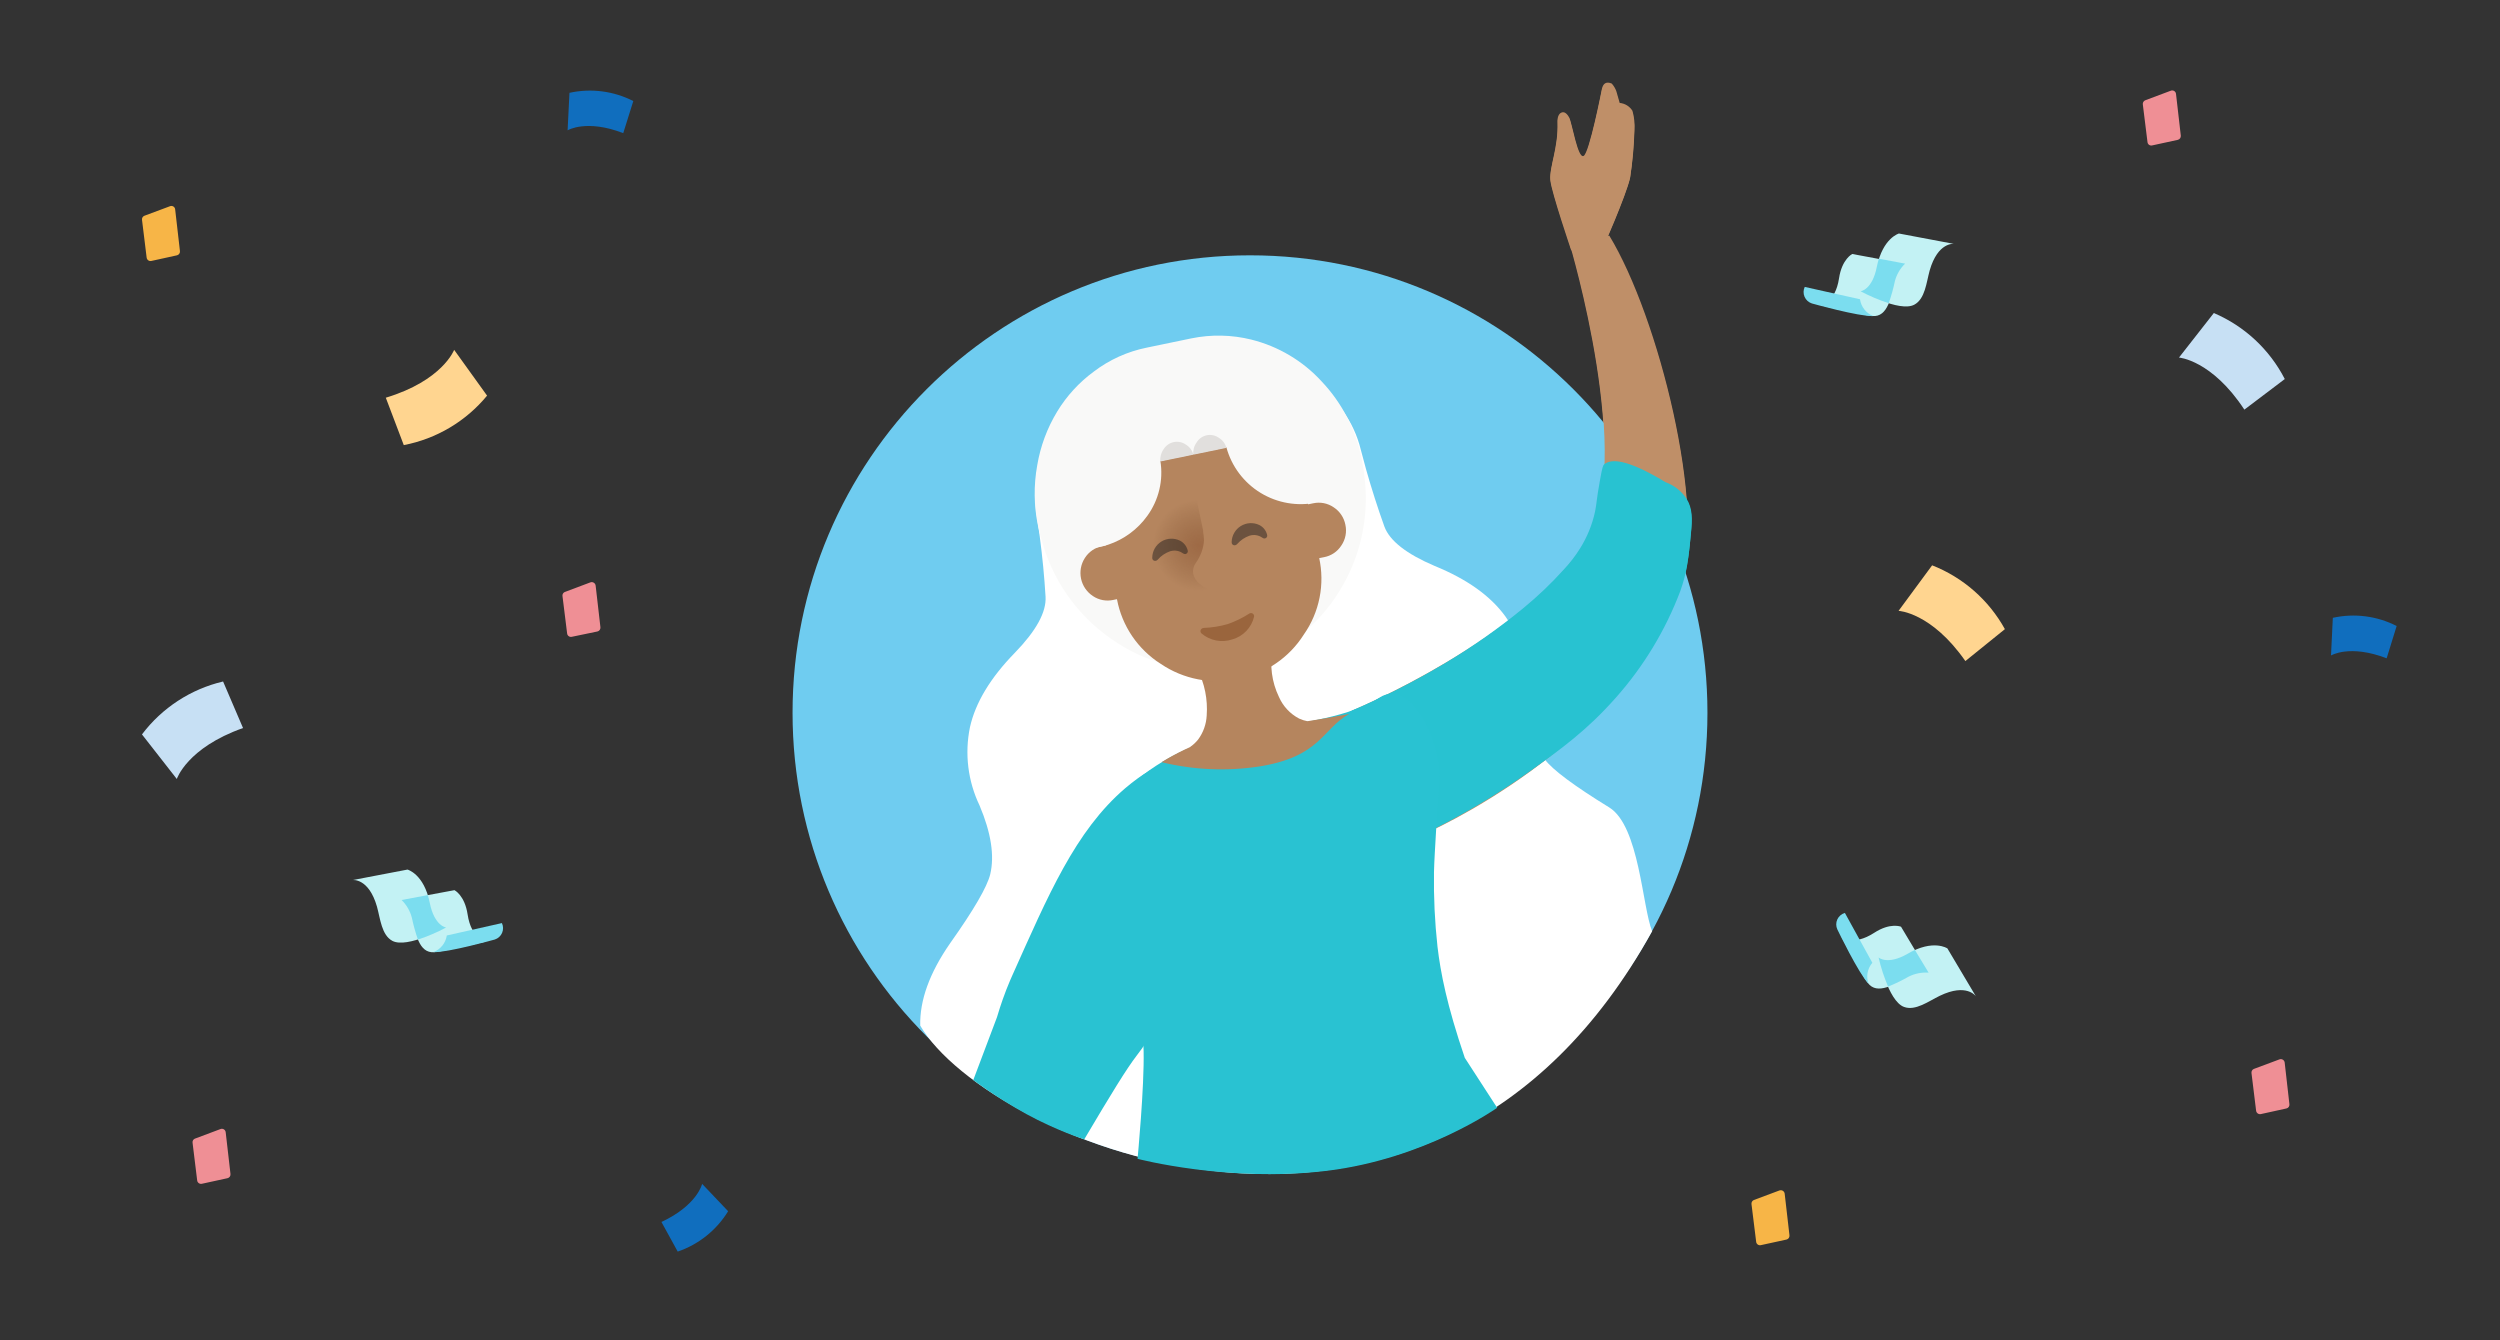
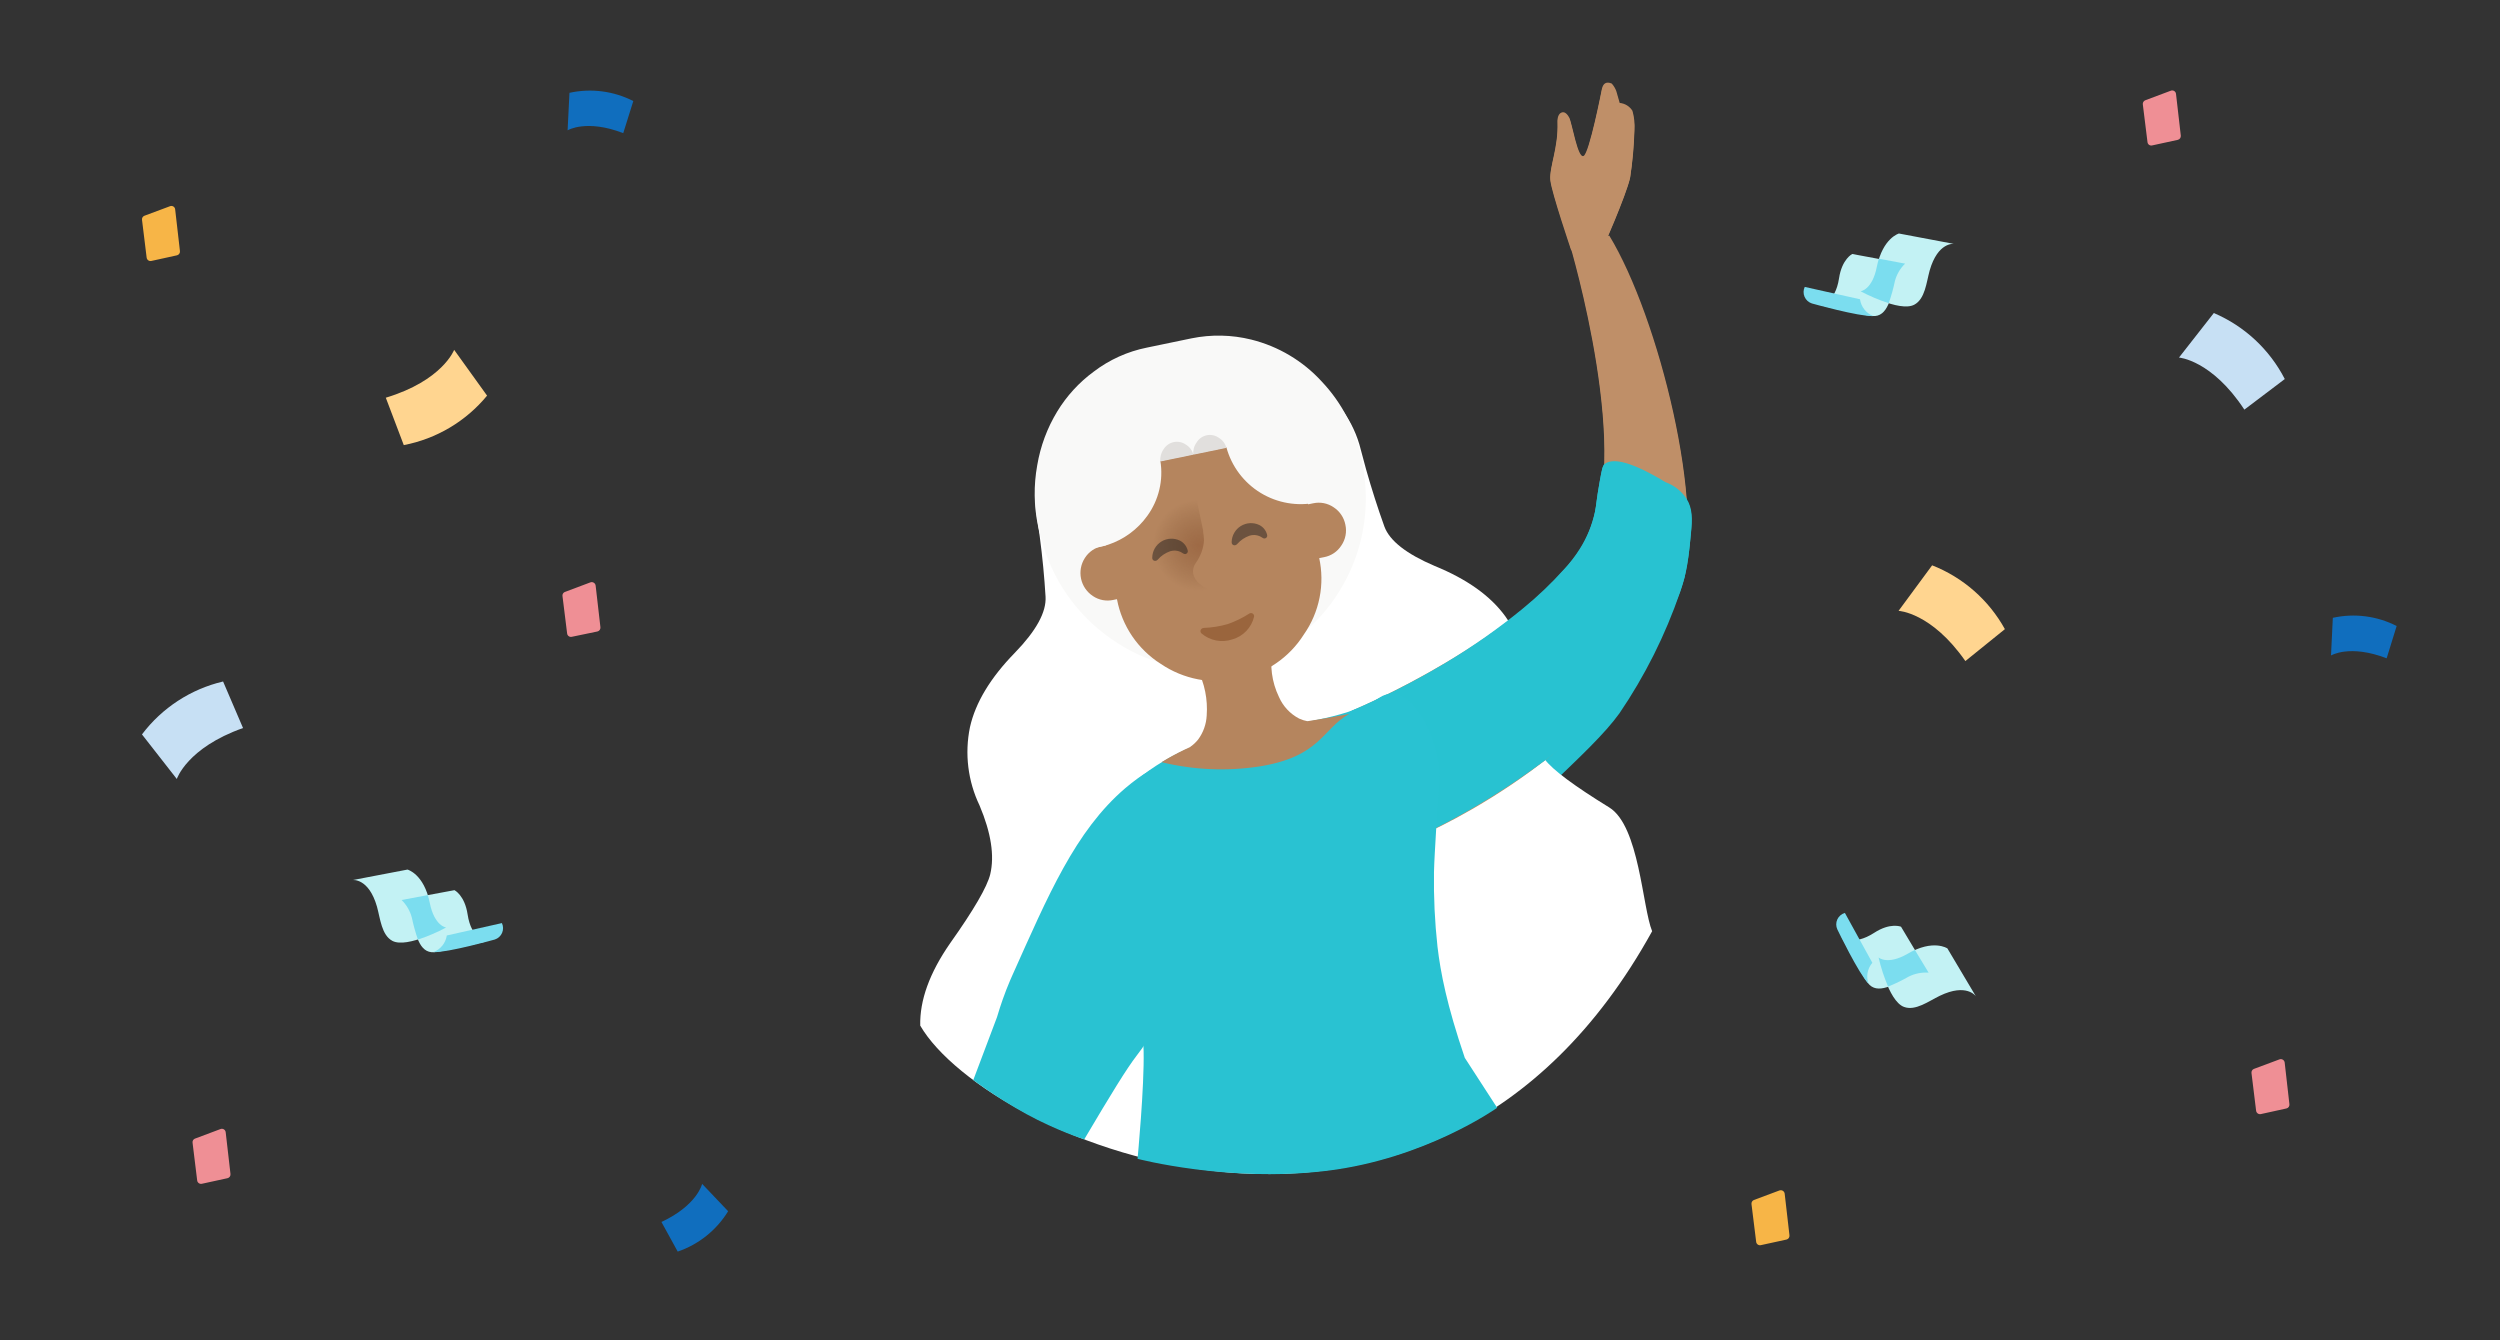
<svg xmlns="http://www.w3.org/2000/svg" width="470" height="252" viewBox="0 0 470 252" fill="none">
  <rect x="0" y="0" width="470" height="252" fill="#333333" stroke="none" />
  <path d="M295.38 47.05L301.21 46.97C301.21 46.97 305.64 36.97 306.43 33.54C306.879 30.586 307.146 27.607 307.23 24.62C307.296 23.427 307.168 22.232 306.85 21.08C306.592 20.664 306.241 20.313 305.825 20.056C305.408 19.8 304.938 19.643 304.45 19.6C304.27 19.02 304.06 18.27 303.81 17.36C303.625 16.861 303.351 16.4 303 16C302 15.58 301.39 15.93 301.15 17C301.15 17 298.8 29.08 297.7 29.61C296.6 30.14 295.51 23.27 295.03 22.34C294.55 21.41 294.03 21.25 293.57 21.44C293.11 21.63 292.79 22.26 292.85 23.2C293 28 291.22 31.67 291.48 34C291.74 36.33 295.38 47.05 295.38 47.05Z" fill="#BF8F68" />
  <path d="M298.19 101.9C286.58 120.35 254.26 133.79 254.26 133.79C254.02 135.67 253.74 138.35 253.6 141.58C253.41 145.99 253.32 148.19 253.86 149.72C255.86 155.23 264.86 156.72 267.55 157.04C267.55 157.04 305.47 140.85 315.97 110.04C320.73 96.04 311.86 59.94 302.5 44.54L295.13 45.99C295.13 45.99 307.45 87.19 298.19 101.9Z" fill="#BF8F68" />
  <path d="M286.3 114.61C281.742 118.339 276.92 121.731 271.87 124.76C266.21 128.154 260.326 131.16 254.26 133.76C248.77 136.11 249.39 145.36 251.31 151.06C253.59 157.8 260.16 163.47 266.58 163.29C268.156 163.205 269.7 162.818 271.13 162.15C279.5 158.79 285.33 153.48 289.33 149.67C297.57 141.84 301.68 137.93 304.45 134.11C309.246 127.061 313.08 119.403 315.85 111.34C316.34 109.92 316.7 108.56 316.72 108.47C317.292 105.834 317.673 103.161 317.86 100.47C318.14 97.62 318.14 95.75 317.06 93.98C316.105 92.523 314.701 91.416 313.06 90.83C305.72 86.37 302.81 86.42 301.56 87.48C301.31 87.69 301.19 88 300.73 90.6C300.07 94.26 300.15 94.81 299.83 96.36C299.303 98.841 298.345 101.21 297 103.36C296.111 104.755 295.09 106.061 293.95 107.26C291.586 109.896 289.029 112.353 286.3 114.61Z" fill="#28C2D1" />
  <path d="M106.71 24.5C106.71 24.5 110.21 22.35 117.17 25.03L119.06 19C115.361 17.107 111.119 16.559 107.06 17.45L106.71 24.5Z" fill="#106EBE" />
  <path d="M438.23 123.23C438.23 123.23 441.73 121.08 448.69 123.76L450.57 117.69C446.872 115.794 442.627 115.249 438.57 116.15L438.23 123.23Z" fill="#106EBE" />
  <path d="M26.7 41.34L27.57 48.44C27.583 48.54 27.616 48.637 27.669 48.724C27.721 48.81 27.791 48.885 27.873 48.944C27.956 49.002 28.05 49.042 28.149 49.062C28.249 49.083 28.351 49.082 28.45 49.06L33.27 48C33.444 47.959 33.597 47.857 33.7 47.711C33.803 47.566 33.849 47.387 33.83 47.21L32.93 39.37C32.921 39.257 32.885 39.147 32.824 39.05C32.764 38.954 32.681 38.873 32.583 38.816C32.485 38.758 32.374 38.724 32.261 38.718C32.147 38.712 32.034 38.733 31.93 38.78L27.13 40.57C26.982 40.631 26.859 40.74 26.781 40.88C26.703 41.02 26.674 41.182 26.7 41.34Z" fill="#F7B547" />
  <path d="M329.28 226.37L330.16 233.47C330.172 233.57 330.204 233.666 330.255 233.753C330.307 233.84 330.375 233.915 330.457 233.973C330.539 234.032 330.633 234.072 330.731 234.092C330.83 234.112 330.932 234.112 331.03 234.09L335.85 233.04C336.026 233.002 336.181 232.9 336.286 232.754C336.391 232.608 336.439 232.429 336.42 232.25L335.52 224.41C335.506 224.298 335.467 224.192 335.406 224.097C335.345 224.003 335.263 223.924 335.166 223.866C335.07 223.808 334.962 223.773 334.85 223.764C334.738 223.754 334.625 223.77 334.52 223.81L329.73 225.6C329.58 225.661 329.455 225.769 329.374 225.908C329.292 226.048 329.259 226.21 329.28 226.37Z" fill="#F7B547" />
  <path d="M402.85 19.63L403.73 26.73C403.741 26.83 403.774 26.926 403.825 27.012C403.877 27.099 403.946 27.173 404.028 27.231C404.11 27.288 404.204 27.328 404.302 27.347C404.401 27.366 404.502 27.363 404.6 27.34L409.43 26.29C409.604 26.25 409.757 26.147 409.86 26.001C409.963 25.856 410.009 25.677 409.99 25.5L409.09 17.66C409.08 17.547 409.044 17.437 408.983 17.341C408.923 17.244 408.841 17.163 408.743 17.105C408.646 17.046 408.535 17.012 408.422 17.004C408.308 16.996 408.195 17.015 408.09 17.06L403.29 18.86C403.142 18.922 403.019 19.031 402.94 19.171C402.86 19.31 402.829 19.471 402.85 19.63Z" fill="#EF8F95" />
  <path d="M36.2 214.83L37.07 221.93C37.083 222.03 37.117 222.127 37.169 222.214C37.221 222.3 37.291 222.375 37.373 222.434C37.456 222.492 37.55 222.532 37.65 222.552C37.749 222.572 37.851 222.572 37.95 222.55L42.77 221.5C42.945 221.461 43.099 221.359 43.203 221.213C43.306 221.067 43.352 220.888 43.33 220.71L42.43 212.87C42.42 212.757 42.383 212.647 42.323 212.551C42.263 212.454 42.181 212.373 42.083 212.315C41.985 212.256 41.875 212.222 41.762 212.214C41.648 212.206 41.535 212.225 41.43 212.27L36.63 214.07C36.484 214.131 36.362 214.238 36.284 214.376C36.206 214.514 36.177 214.674 36.2 214.83Z" fill="#EF8F95" />
  <path d="M423.28 201.73L424.15 208.83C424.164 208.93 424.199 209.026 424.252 209.112C424.304 209.197 424.374 209.272 424.456 209.33C424.539 209.388 424.632 209.428 424.731 209.449C424.829 209.47 424.931 209.47 425.03 209.45L429.85 208.39C430.025 208.352 430.179 208.249 430.283 208.103C430.386 207.957 430.432 207.778 430.41 207.6L429.52 199.76C429.507 199.648 429.468 199.541 429.407 199.447C429.345 199.353 429.263 199.275 429.166 199.217C429.069 199.16 428.961 199.126 428.849 199.118C428.737 199.11 428.624 199.128 428.52 199.17L423.72 200.96C423.572 201.022 423.449 201.131 423.37 201.271C423.29 201.41 423.259 201.571 423.28 201.73Z" fill="#EF8F95" />
  <path d="M33.24 146.45C33.24 146.45 35.15 140.59 45.69 136.87L41.94 128.12C35.852 129.557 30.457 133.076 26.69 138.07L33.24 146.45Z" fill="#C7E0F4" />
  <path d="M356.93 114.84C356.93 114.84 363.09 115.11 369.49 124.28L376.92 118.28C373.897 112.809 369.059 108.564 363.24 106.28L356.93 114.84Z" fill="#FFD590" />
  <path d="M132 222.57C132 222.57 131.11 226.57 124.35 229.73L127.41 235.3C131.357 233.951 134.71 231.266 136.89 227.71L132 222.57Z" fill="#106EBE" />
  <path d="M105.74 112L106.62 119.1C106.632 119.2 106.664 119.296 106.715 119.383C106.767 119.47 106.835 119.545 106.917 119.603C106.999 119.662 107.093 119.702 107.191 119.722C107.29 119.742 107.392 119.742 107.49 119.72L112.31 118.72C112.486 118.682 112.641 118.58 112.746 118.434C112.851 118.288 112.899 118.109 112.88 117.93L111.98 110.09C111.966 109.978 111.927 109.871 111.866 109.777C111.805 109.683 111.723 109.604 111.626 109.546C111.53 109.488 111.422 109.453 111.31 109.443C111.198 109.434 111.085 109.45 110.98 109.49L106.19 111.29C106.049 111.345 105.93 111.444 105.849 111.571C105.768 111.699 105.73 111.849 105.74 112Z" fill="#EF8F95" />
-   <path d="M235 220C282.496 220 321 181.496 321 134C321 86.504 282.496 48 235 48C187.504 48 149 86.504 149 134C149 181.496 187.504 220 235 220Z" fill="#6FCCF0" />
  <path d="M184.165 151.448C186.325 156.568 186.992 160.871 186.165 164.358C185.585 166.738 183.065 171.071 178.605 177.358C174.758 182.905 172.892 188.058 173.005 192.818C185.572 214.47 268.866 250.658 310.601 175.07C308.754 170.55 308.195 155.278 302.535 151.798C295.948 147.745 291.918 144.745 290.445 142.798C288.272 139.925 287.185 135.705 287.185 130.138C287.398 125.054 285.929 120.042 283.005 115.878C280.225 112.038 275.795 108.878 269.715 106.398C264.422 104.145 261.275 101.685 260.275 99.018C259.028 95.551 257.875 91.948 256.815 88.208L255.565 83.558C253.987 78.232 250.372 73.744 245.505 71.068C239.512 67.608 231.145 67.075 220.405 69.468C210.972 70.801 203.972 74.468 199.405 80.468C197.64 82.644 196.323 85.149 195.53 87.836C194.737 90.524 194.484 93.342 194.785 96.128L195.475 100.888C195.982 104.741 196.345 108.508 196.565 112.188C196.732 115.068 194.815 118.571 190.815 122.698C186.215 127.405 183.395 132.071 182.355 136.698C181.327 141.68 181.963 146.862 184.165 151.448Z" fill="white" />
  <path d="M295.43 46.81L301.26 46.72C301.26 46.72 305.69 36.72 306.48 33.29C306.929 30.339 307.196 27.363 307.28 24.38C307.353 23.184 307.224 21.984 306.9 20.83C306.641 20.415 306.289 20.066 305.873 19.809C305.457 19.553 304.987 19.395 304.5 19.35C304.32 18.77 304.11 18.03 303.86 17.12C303.669 16.6 303.38 16.122 303.01 15.71C302.01 15.29 301.4 15.63 301.16 16.71C301.16 16.71 298.81 28.8 297.71 29.32C296.61 29.84 295.52 23 295 22.08C294.48 21.16 294 20.98 293.54 21.17C293.08 21.36 292.76 21.99 292.82 22.93C292.99 27.79 291.23 31.43 291.49 33.77C291.75 36.11 295.43 46.81 295.43 46.81Z" fill="#BF8F68" />
  <path d="M256.61 90.38C257.337 97.573 255.686 104.805 251.91 110.97C249.796 114.474 247.017 117.532 243.73 119.97C240.369 122.393 236.531 124.074 232.47 124.9L231.98 125C228.253 125.806 224.404 125.861 220.655 125.162C216.907 124.463 213.336 123.024 210.15 120.93C203.432 116.705 198.462 110.201 196.15 102.61C195.749 101.389 195.415 100.147 195.15 98.89C194.364 95.125 194.313 91.244 195 87.46C195.599 83.897 196.868 80.48 198.74 77.39C200.519 74.457 202.857 71.902 205.62 69.87C208.567 67.623 211.987 66.078 215.62 65.35L224 63.61C227.714 62.852 231.55 62.931 235.23 63.84C240.326 65.105 244.935 67.846 248.48 71.72C252.313 75.772 254.921 80.827 256 86.3C256.277 87.648 256.48 89.01 256.61 90.38Z" fill="#F9F9F8" />
  <path d="M208.65 102.37L207.2 102.67C206.535 102.803 205.903 103.071 205.345 103.456C204.786 103.841 204.311 104.336 203.95 104.91C203.209 106.061 202.953 107.459 203.238 108.798C203.522 110.137 204.325 111.31 205.47 112.06C206.03 112.437 206.661 112.696 207.325 112.82C207.989 112.944 208.672 112.93 209.33 112.78L210.74 112.49L208.65 102.37Z" fill="#B5855E" />
  <path d="M235.9 140.42C233.773 140.957 231.584 141.212 229.39 141.18C227.496 141.149 225.612 140.89 223.78 140.41C224.327 140.023 224.819 139.562 225.24 139.04C226.218 137.721 226.782 136.141 226.86 134.5C227.078 131.502 226.477 128.502 225.12 125.82C224.71 122.46 224.31 119.09 223.9 115.72L237.33 112.81C237.97 115.88 238.62 118.95 239.26 122.02C238.676 125.069 239.089 128.225 240.44 131.02C241.203 132.769 242.54 134.204 244.23 135.09C244.747 135.326 245.291 135.498 245.85 135.6C242.899 137.872 239.512 139.513 235.9 140.42Z" fill="#B5855E" />
  <path d="M235.13 138.84C228.923 140.173 225.443 140.55 224.69 139.97C225.785 138.491 226.527 136.78 226.86 134.97C227.361 131.738 226.618 128.436 224.78 125.73L224.21 115.84L237.09 113.84C237.73 116.84 238.36 119.95 239 123C238.671 126.031 239.305 129.089 240.81 131.74C241.765 133.369 243.037 134.79 244.55 135.92C244.503 136.587 241.363 137.56 235.13 138.84Z" fill="url(#paint0_radial)" />
  <path d="M222.42 76.79C227.431 75.75 232.651 76.737 236.936 79.535C241.222 82.333 244.226 86.714 245.29 91.72L248 104.86C248.545 107.334 248.57 109.893 248.074 112.377C247.578 114.861 246.573 117.215 245.12 119.29C243.763 121.443 241.976 123.293 239.872 124.725C237.768 126.156 235.391 127.139 232.89 127.61H232.82C230.326 128.16 227.745 128.196 225.236 127.714C222.728 127.233 220.344 126.245 218.23 124.81C216.102 123.463 214.273 121.693 212.857 119.61C211.441 117.527 210.469 115.175 210 112.7L207.3 99.57C206.743 97.098 206.694 94.538 207.159 92.047C207.623 89.556 208.59 87.185 210 85.08C211.391 82.943 213.199 81.109 215.316 79.688C217.433 78.266 219.815 77.288 222.32 76.81L222.42 76.79Z" fill="#B5855E" />
  <path d="M229.89 117.61L216.58 120.36L211.58 96.24L224.89 93.5L229.89 117.61Z" fill="url(#paint1_radial)" />
  <path d="M228.67 111.69C228.67 111.55 228.22 111.3 227.42 110.93C226.724 110.628 226.077 110.223 225.5 109.73C224.905 109.259 224.489 108.6 224.32 107.86C224.263 107.498 224.279 107.128 224.368 106.772C224.458 106.416 224.618 106.082 224.84 105.79C225.733 104.55 226.259 103.085 226.36 101.56L226.2 99.7C227.6 102.073 228.422 104.741 228.6 107.49C228.735 108.886 228.759 110.29 228.67 111.69Z" fill="#B5855E" />
  <path d="M241.74 72.89C249.74 84.503 253.777 90.693 253.85 91.46C252.03 92.959 249.87 93.989 247.56 94.46C243.938 95.234 240.157 94.59 236.994 92.661C233.832 90.732 231.53 87.665 230.56 84.09L218.15 86.65C218.442 88.453 218.373 90.295 217.949 92.072C217.526 93.848 216.754 95.523 215.68 97C213.863 99.525 211.298 101.415 208.347 102.402C205.397 103.389 202.211 103.424 199.24 102.5C199.1 102.093 199.85 98.33 201.49 91.21L204 80.67L241.74 72.89Z" fill="#F9F9F8" />
  <path d="M224 83.3L213.54 85.46L209.65 66.57L220.1 64.42L224 83.3Z" fill="url(#paint2_radial)" />
  <path d="M224.35 85.48C224.261 84.66 224.482 83.835 224.97 83.17C225.178 82.827 225.454 82.531 225.781 82.3C226.108 82.069 226.48 81.909 226.872 81.828C227.265 81.747 227.67 81.748 228.061 81.831C228.453 81.914 228.824 82.077 229.15 82.31C229.85 82.731 230.356 83.409 230.56 84.2L224.35 85.48Z" fill="#E1DFDD" />
  <path d="M218.15 86.76C218.063 85.941 218.28 85.119 218.76 84.45C218.97 84.108 219.247 83.813 219.575 83.583C219.904 83.353 220.276 83.192 220.669 83.112C221.061 83.031 221.466 83.032 221.859 83.114C222.251 83.197 222.623 83.359 222.95 83.59C223.297 83.797 223.599 84.07 223.84 84.395C224.08 84.719 224.253 85.088 224.35 85.48L218.15 86.76Z" fill="#E1DFDD" />
  <path d="M245.42 94.92L246.87 94.62C247.533 94.474 248.218 94.466 248.884 94.597C249.55 94.728 250.182 94.994 250.74 95.38C251.304 95.75 251.788 96.229 252.164 96.789C252.54 97.349 252.801 97.978 252.93 98.64C253.079 99.311 253.089 100.005 252.958 100.679C252.828 101.354 252.559 101.994 252.17 102.56C251.806 103.129 251.328 103.617 250.767 103.994C250.207 104.37 249.574 104.628 248.91 104.75L247.51 105.03L245.42 94.92Z" fill="#B5855E" />
  <path d="M298.24 101.66C286.63 120.1 254.31 133.54 254.31 133.54C248.49 136.54 247.15 145.72 251.36 150.85C255.36 155.73 261.8 159.49 267.6 156.85C267.6 156.85 305.52 140.66 316.02 109.79C320.78 95.79 311.91 59.7 302.55 44.3L295.18 45.75C295.18 45.75 307.5 86.94 298.24 101.66Z" fill="#BF8F68" />
  <path d="M286.35 114.36C281.795 118.096 276.972 121.491 271.92 124.52C266.262 127.918 260.378 130.925 254.31 133.52C248.49 136.52 247.15 145.7 251.36 150.83C255.36 155.71 261.8 159.47 267.6 156.83C274.695 153.431 281.478 149.416 287.87 144.83C293.45 140.83 298.36 137.29 303.71 131.24C308.972 125.333 313.104 118.51 315.9 111.11C317.18 107.49 317.42 105.11 317.9 100.28C318.18 97.43 318.18 95.57 317.1 93.8C316.144 92.342 314.74 91.233 313.1 90.64C305.76 86.19 302.85 86.24 301.6 87.29C301.35 87.5 301.23 87.82 300.77 90.42C300.11 94.08 300.19 94.63 299.87 96.18C299.338 98.641 298.38 100.989 297.04 103.12C296.17 104.515 295.166 105.822 294.04 107.02C291.665 109.657 289.095 112.111 286.35 114.36Z" fill="#28C2D1" />
  <path d="M228.24 161.84C224.2 181.53 218.5 192.2 213.75 198.38C211.753 200.974 208.926 205.608 203.833 214.206C203.833 214.206 198.645 212.555 192.981 209.455C187.317 206.355 182.975 203.054 182.975 203.054L187.43 191.24C187.6 190.67 188.18 188.68 189.18 186.08C189.7 184.73 190.16 183.74 190.33 183.34C197.04 168.38 202.13 156.23 211.56 148.17C214.64 145.55 218.16 143.37 219.09 144.17C219.37 144.42 219.23 144.81 219.58 145.33C220.5 146.67 222.95 145.97 223.95 146.42C229.41 149.02 231.88 157.12 228.24 161.84Z" fill="#29C2D2" />
  <path d="M270.25 177.99C270.83 182.87 271.98 188.87 275.38 198.87L281.467 208.264C281.467 208.264 267.978 217.86 249.462 220.111C230.945 222.362 213.86 217.86 213.86 217.86C213.86 217.86 215.155 204.333 215 197.54C214.9 193.596 214.312 189.68 213.25 185.88C212.813 184.327 212.258 182.809 211.59 181.34C210.525 179.247 209.298 177.241 207.92 175.34C206.148 172.765 204.972 169.827 204.48 166.74C202.68 152.9 217 139.73 236.42 137.11C244.78 136 254.1 134.66 259.42 131.11C260.132 130.643 260.969 130.402 261.82 130.42C266.02 130.58 269.99 138.18 270.63 144.96C270.74 146.04 270.61 145.64 270.07 154.64C269.79 159.46 269.64 161.87 269.59 163.94C269.516 168.633 269.736 173.325 270.25 177.99Z" fill="#29C2D2" />
  <path d="M236.85 144.08C248.33 142.21 248.6 137.02 253.65 134.22C249.22 135.11 243.02 136.06 236.38 136.93C229.992 137.728 223.851 139.897 218.38 143.29C224.425 144.766 230.701 145.035 236.85 144.08Z" fill="#B5855E" />
  <g opacity="0.7">
    <path opacity="0.7" d="M216.62 104.84C216.629 104.23 216.791 103.632 217.093 103.102C217.395 102.572 217.825 102.127 218.345 101.807C218.865 101.488 219.457 101.305 220.066 101.276C220.675 101.247 221.282 101.372 221.83 101.64C222.2 101.826 222.524 102.092 222.778 102.419C223.032 102.746 223.211 103.126 223.3 103.53C223.319 103.628 223.311 103.73 223.274 103.824C223.238 103.918 223.176 103.999 223.095 104.059C223.015 104.118 222.919 104.154 222.819 104.161C222.719 104.169 222.618 104.147 222.53 104.1L222.37 104.01C222.023 103.765 221.623 103.605 221.203 103.543C220.783 103.48 220.353 103.517 219.95 103.65C219.069 103.962 218.284 104.495 217.67 105.2L217.58 105.28C217.471 105.389 217.324 105.45 217.17 105.45C217.016 105.45 216.869 105.389 216.76 105.28C216.707 105.221 216.668 105.151 216.643 105.075C216.619 104.999 216.611 104.919 216.62 104.84Z" fill="#221F1F" />
  </g>
  <g opacity="0.7">
    <path opacity="0.7" d="M231.55 101.91C231.563 101.301 231.729 100.705 232.033 100.176C232.336 99.648 232.767 99.204 233.287 98.886C233.806 98.567 234.397 98.384 235.006 98.353C235.615 98.323 236.221 98.445 236.77 98.71C237.139 98.897 237.461 99.163 237.713 99.49C237.966 99.817 238.142 100.196 238.23 100.6C238.249 100.699 238.241 100.8 238.204 100.894C238.168 100.988 238.106 101.069 238.025 101.129C237.945 101.188 237.849 101.224 237.749 101.231C237.649 101.239 237.548 101.217 237.46 101.17L237.3 101.08C236.953 100.835 236.553 100.675 236.133 100.613C235.713 100.55 235.283 100.587 234.88 100.72C233.999 101.032 233.214 101.566 232.6 102.27L232.51 102.35C232.401 102.459 232.254 102.52 232.1 102.52C231.946 102.52 231.799 102.459 231.69 102.35C231.588 102.227 231.538 102.069 231.55 101.91Z" fill="#221F1F" />
  </g>
  <path d="M226.28 118.05C227.811 117.997 229.329 117.755 230.8 117.33C232.241 116.829 233.618 116.158 234.9 115.33C234.996 115.277 235.105 115.251 235.215 115.257C235.325 115.262 235.431 115.298 235.521 115.36C235.611 115.423 235.683 115.509 235.727 115.61C235.771 115.71 235.786 115.821 235.77 115.93C235.532 116.945 235.026 117.877 234.304 118.63C233.583 119.383 232.674 119.928 231.67 120.21C230.683 120.539 229.628 120.606 228.608 120.405C227.588 120.203 226.637 119.74 225.85 119.06C225.796 119.007 225.754 118.944 225.725 118.874C225.696 118.805 225.681 118.73 225.681 118.655C225.681 118.58 225.696 118.505 225.725 118.436C225.754 118.366 225.796 118.303 225.85 118.25C225.95 118.145 226.086 118.081 226.23 118.07L226.28 118.05Z" fill="#9A653D" />
  <path d="M66.32 165.45C66.32 165.45 69.32 165.05 70.87 170.45C71.49 172.68 71.73 175.79 73.76 176.88C76.55 178.38 83.87 174.35 83.87 174.35C83.87 174.35 81.68 174.1 80.8 169.74C79.71 164.29 76.61 163.48 76.61 163.48L66.32 165.45Z" fill="#C3F2F4" />
  <path d="M75.5 169.2C76.434 170.114 77.101 171.265 77.43 172.53C78.13 175.26 78.67 179.29 81.66 179.01C83.66 178.82 91.37 177.01 91.37 177.01C91.37 177.01 88.61 176.57 87.91 171.91C87.37 168.31 85.44 167.35 85.44 167.35L75.5 169.2Z" fill="#C3F2F4" />
  <path d="M83.87 174.37C82.173 175.28 80.399 176.039 78.57 176.64C78.101 175.296 77.72 173.923 77.43 172.53C77.101 171.265 76.434 170.114 75.5 169.2L80.42 168.28C80.572 168.767 80.698 169.261 80.8 169.76C81.68 174.12 83.87 174.37 83.87 174.37Z" fill="#7BDDEF" />
  <path d="M94.36 173.54L84 175.87C83.893 176.568 83.604 177.225 83.162 177.774C82.719 178.324 82.139 178.747 81.48 179C84.15 179.12 93.02 176.63 93.02 176.63C93.323 176.533 93.603 176.371 93.839 176.157C94.075 175.943 94.263 175.681 94.39 175.389C94.517 175.096 94.58 174.78 94.575 174.461C94.569 174.142 94.496 173.828 94.36 173.54Z" fill="#7BDDEF" />
  <path d="M367.33 45.85C367.33 45.85 364.33 45.45 362.78 50.85C362.16 53.08 361.93 56.19 359.89 57.28C357.11 58.78 349.79 54.74 349.79 54.74C349.79 54.74 351.98 54.5 352.85 50.14C354 44.71 357 43.9 357 43.9L367.33 45.85Z" fill="#C3F2F4" />
  <path d="M358.16 49.6C357.222 50.511 356.554 51.663 356.23 52.93C355.53 55.66 354.98 59.69 351.99 59.41C349.99 59.22 342.28 57.41 342.28 57.41C342.28 57.41 345.04 56.97 345.74 52.31C346.28 48.71 348.22 47.75 348.22 47.75L358.16 49.6Z" fill="#C3F2F4" />
  <path d="M349.79 54.76C351.484 55.66 353.254 56.41 355.08 57C355.556 55.657 355.94 54.284 356.23 52.89C356.554 51.623 357.222 50.471 358.16 49.56L353.23 48.64C353.078 49.127 352.952 49.62 352.85 50.12C352 54.52 349.79 54.76 349.79 54.76Z" fill="#7BDDEF" />
  <path d="M339.29 53.94L349.68 56.26C349.779 56.96 350.061 57.621 350.499 58.176C350.936 58.731 351.513 59.16 352.17 59.42C349.5 59.54 340.64 57.05 340.64 57.05C340.334 56.953 340.052 56.791 339.814 56.576C339.576 56.36 339.386 56.097 339.258 55.802C339.13 55.507 339.067 55.189 339.072 54.868C339.078 54.547 339.152 54.23 339.29 53.94Z" fill="#7BDDEF" />
  <path d="M85.38 65.77C85.38 65.77 83.22 71.54 72.53 74.77L75.91 83.68C82.054 82.5 87.594 79.21 91.57 74.38L85.38 65.77Z" fill="#FFD590" />
  <path d="M371.46 187.3C371.46 187.3 369.75 184.76 364.68 187.21C362.6 188.21 360.11 190.11 357.95 189.3C354.95 188.2 353.17 180.04 353.17 180.04C353.17 180.04 354.8 181.52 358.65 179.3C363.46 176.51 366.11 178.3 366.11 178.3L371.46 187.3Z" fill="#C3F2F4" />
  <path d="M362.58 182.9C361.274 182.803 359.967 183.066 358.8 183.66C356.29 184.94 352.91 187.2 351.14 184.77C349.94 183.12 346.22 176.16 346.22 176.16C346.22 176.16 348.37 177.94 352.33 175.38C355.39 173.38 357.39 174.22 357.39 174.22L362.58 182.9Z" fill="#C3F2F4" />
  <path d="M353.17 180C353.605 181.876 354.204 183.709 354.96 185.48C356.28 184.947 357.563 184.326 358.8 183.62C359.967 183.026 361.274 182.764 362.58 182.86L360 178.6C359.536 178.806 359.085 179.04 358.65 179.3C354.8 181.52 353.17 180 353.17 180Z" fill="#7BDDEF" />
  <path d="M346.84 171.63L352 181C351.543 181.537 351.235 182.184 351.109 182.878C350.982 183.572 351.041 184.287 351.28 184.95C349.42 183.03 345.42 174.73 345.42 174.73C345.283 174.436 345.212 174.116 345.211 173.792C345.21 173.468 345.279 173.147 345.414 172.852C345.549 172.557 345.747 172.296 345.993 172.085C346.239 171.873 346.528 171.718 346.84 171.63Z" fill="#7BDDEF" />
  <path d="M409.65 67.22C409.65 67.22 415.8 67.67 421.94 77.01L429.54 71.26C426.677 65.694 421.958 61.304 416.2 58.85L409.65 67.22Z" fill="#C7E0F4" />
  <path d="M222 81C224.209 81 226 79.209 226 77C226 74.791 224.209 73 222 73C219.791 73 218 74.791 218 77C218 79.209 219.791 81 222 81Z" fill="#F9F9F8" />
  <defs>
    <radialGradient id="paint0_radial" cx="0" cy="0" r="1" gradientUnits="userSpaceOnUse" gradientTransform="translate(224.818 116.771) rotate(-12.095) scale(12.197 11.815)">
      <stop stop-color="#603813" stop-opacity="0.85" />
      <stop offset="1" stop-color="#8A5D3B" stop-opacity="0" />
    </radialGradient>
    <radialGradient id="paint1_radial" cx="0" cy="0" r="1" gradientUnits="userSpaceOnUse" gradientTransform="translate(225.364 102.521) rotate(-11.535) scale(8.632 8.547)">
      <stop stop-color="#9A6541" stop-opacity="0.85" />
      <stop offset="1" stop-color="#8A5D3B" stop-opacity="0" />
    </radialGradient>
    <radialGradient id="paint2_radial" cx="0" cy="0" r="1" gradientUnits="userSpaceOnUse" gradientTransform="translate(213.342 30.905) rotate(168.465) scale(19.924 20.94)">
      <stop stop-color="#606060" />
      <stop offset="1" stop-color="#E1DFDD" stop-opacity="0" />
    </radialGradient>
  </defs>
</svg>